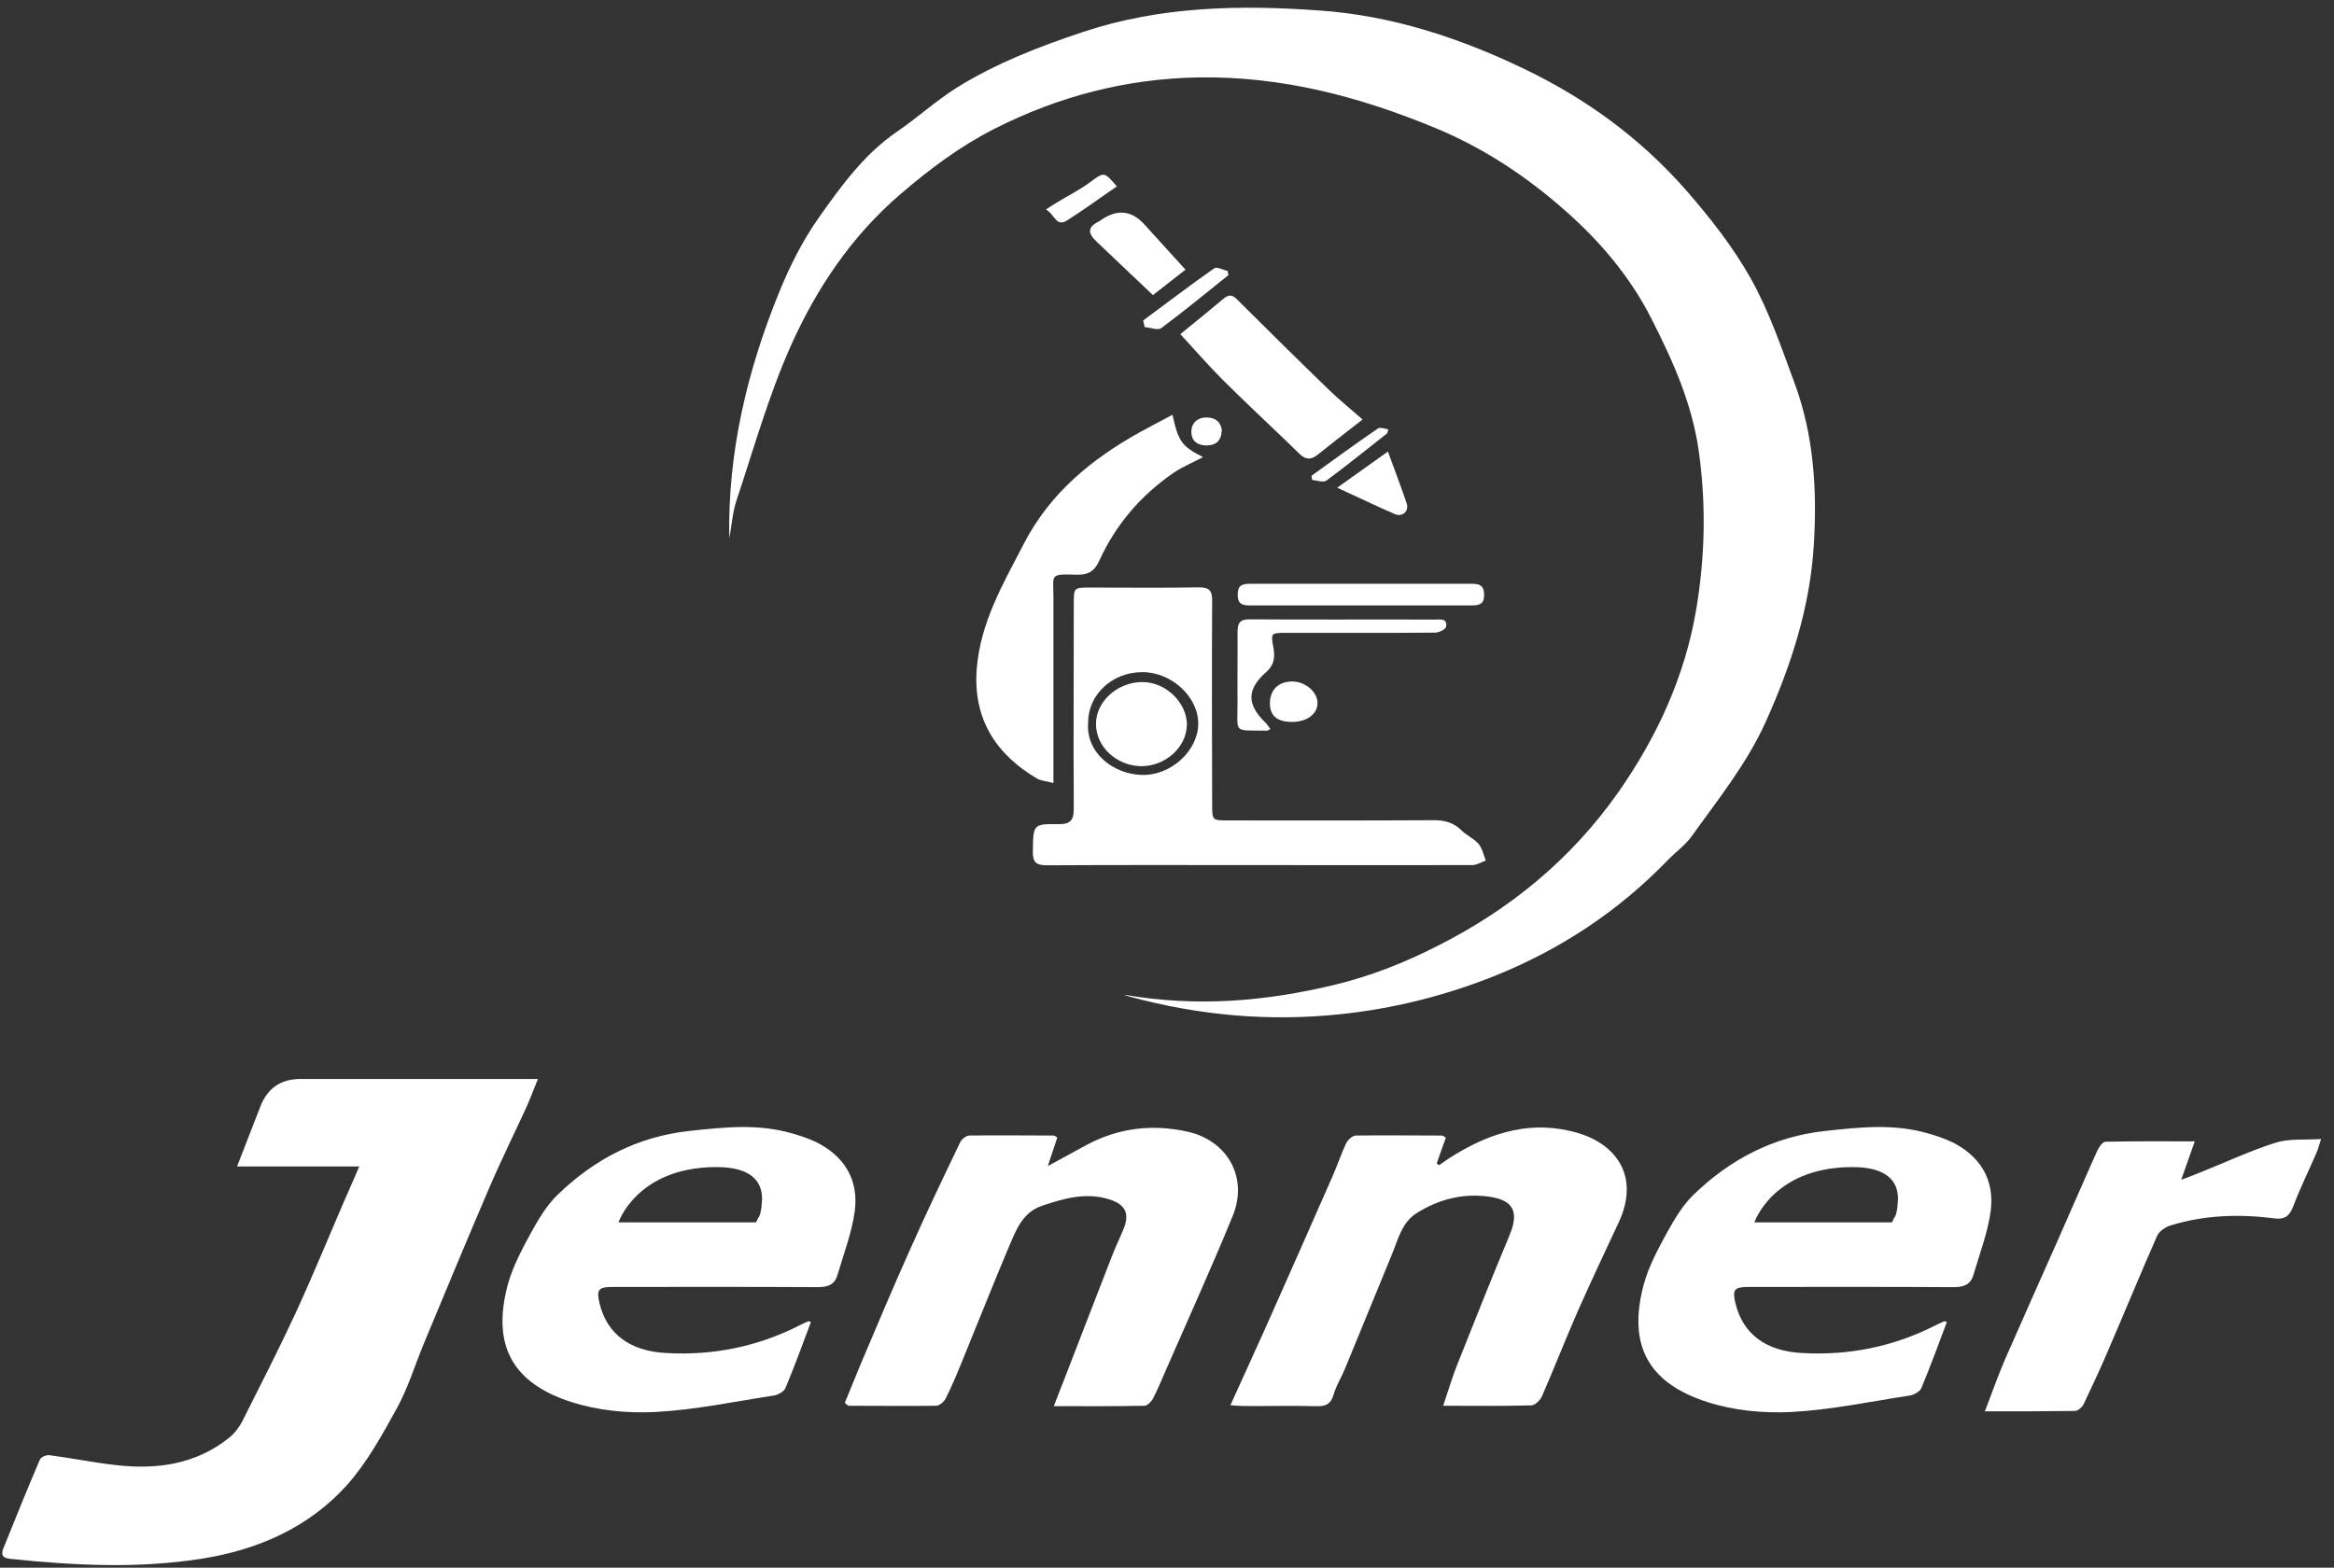
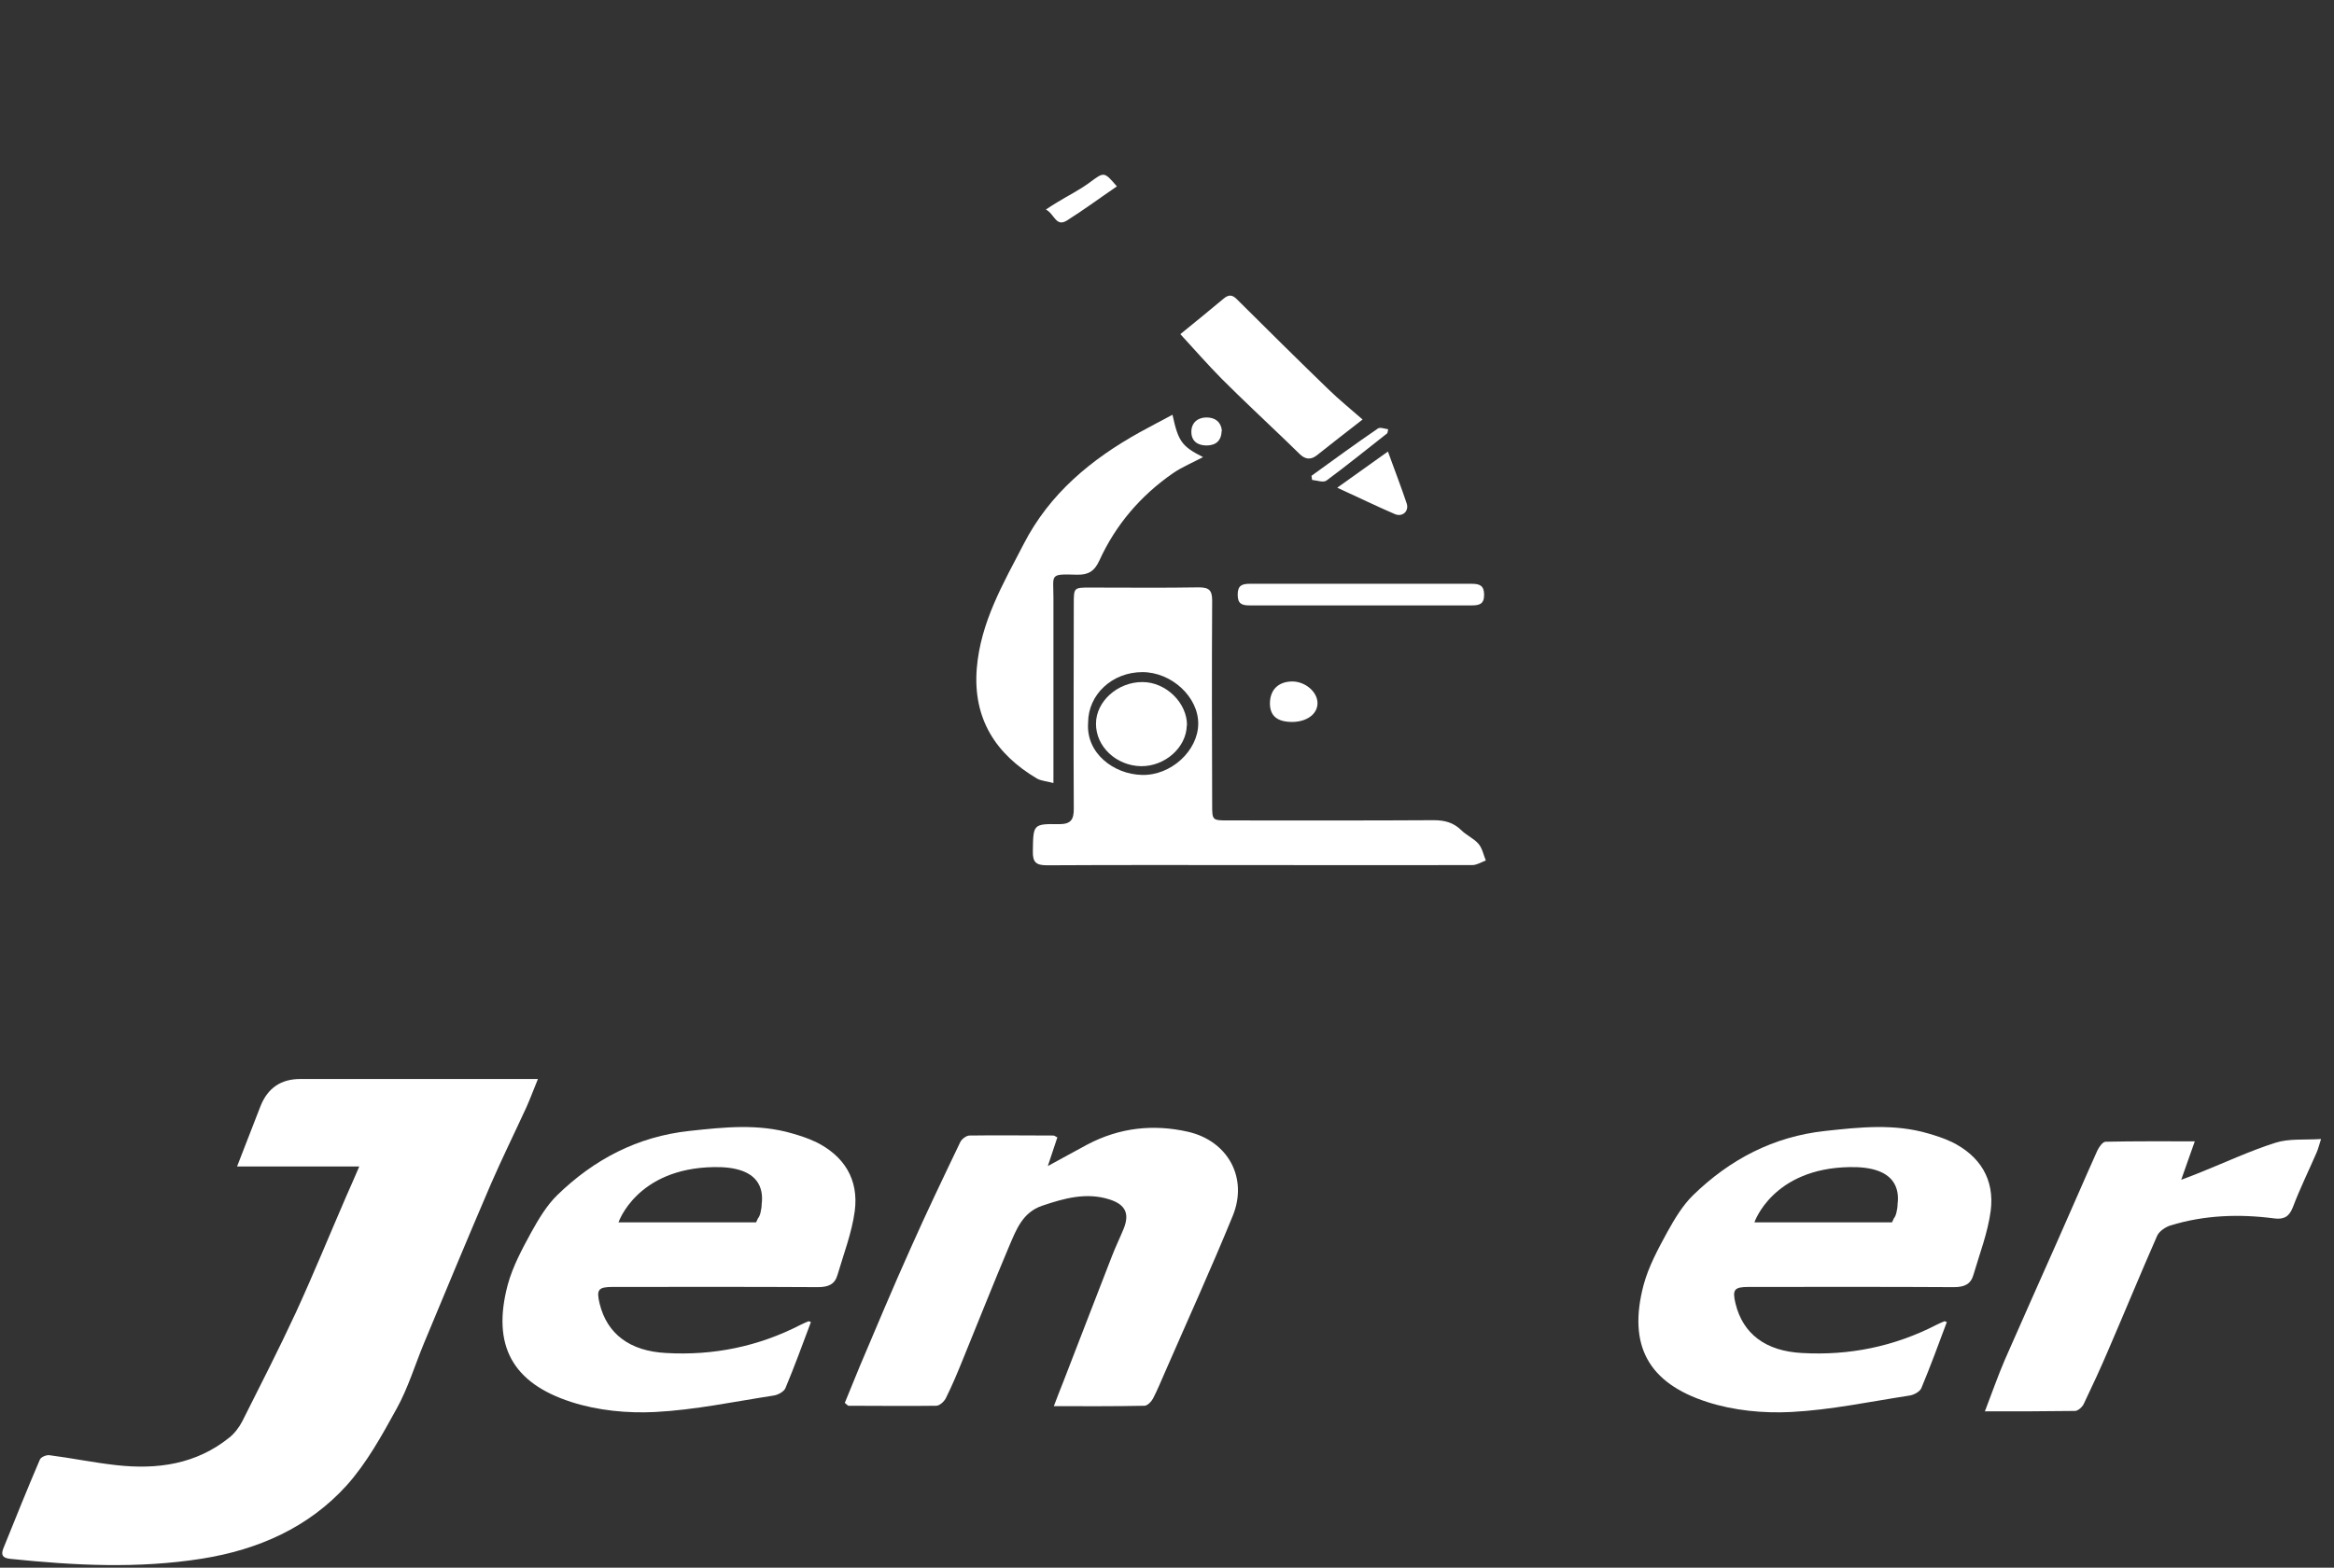
<svg xmlns="http://www.w3.org/2000/svg" width="128" height="86" viewBox="0 0 128 86" fill="none">
  <rect x="0" y="0" width="128" height="86" fill="#333333" stroke="none" />
-   <path d="M61.644 54.567C65.654 55.262 69.426 54.931 73.209 54.02C75.18 53.541 77.026 52.811 78.815 51.9C82.804 49.894 86.177 47.126 88.752 43.457C90.882 40.414 92.409 37.087 93.025 33.418C93.503 30.569 93.572 27.72 93.173 24.815C92.808 22.16 91.76 19.835 90.575 17.499C89.401 15.175 87.737 13.226 85.846 11.563C83.749 9.705 81.413 8.144 78.758 7.039C74.565 5.295 70.258 4.168 65.7 4.247C61.769 4.316 58.043 5.284 54.522 7.073C52.642 8.03 50.99 9.272 49.394 10.64C46.694 12.953 44.768 15.835 43.355 19.003C42.147 21.715 41.338 24.621 40.392 27.447C40.165 28.119 40.13 28.848 39.994 29.543C39.903 24.826 40.974 20.337 42.74 16.006C43.321 14.582 44.039 13.158 44.928 11.904C46.147 10.184 47.389 8.464 49.178 7.233C50.317 6.458 51.331 5.524 52.494 4.794C54.647 3.461 56.995 2.55 59.399 1.752C63.638 0.339 68.025 0.259 72.389 0.578C76.297 0.851 80.012 2.06 83.567 3.769C86.997 5.41 89.994 7.609 92.478 10.446C93.788 11.95 95.053 13.557 96.021 15.289C97.024 17.078 97.697 19.072 98.414 21.009C99.474 23.869 99.656 26.866 99.474 29.874C99.269 33.281 98.243 36.471 96.842 39.582C95.794 41.907 94.233 43.833 92.785 45.861C92.409 46.385 91.851 46.772 91.407 47.24C88.763 49.974 85.629 52.037 82.154 53.461C79.442 54.566 76.571 55.307 73.608 55.626C69.62 56.059 65.734 55.706 61.894 54.657C61.849 54.646 61.815 54.623 61.632 54.567H61.644Z" fill="white" />
  <path d="M19.713 63.989H13.001C13.468 62.781 13.879 61.721 14.289 60.673C14.684 59.685 15.409 59.191 16.465 59.191C20.533 59.191 24.59 59.191 28.657 59.191H29.501C29.261 59.773 29.079 60.274 28.863 60.753C28.213 62.166 27.529 63.556 26.914 64.969C25.672 67.863 24.464 70.769 23.256 73.675C22.755 74.882 22.379 76.147 21.752 77.275C20.943 78.745 20.111 80.261 19.006 81.491C16.91 83.804 14.152 85.012 11.087 85.502C7.577 86.061 4.068 85.878 0.558 85.513C0.136 85.468 0.045 85.297 0.182 84.944C0.843 83.314 1.492 81.685 2.188 80.067C2.245 79.93 2.541 79.805 2.712 79.828C3.942 79.987 5.15 80.238 6.381 80.374C8.626 80.625 10.756 80.329 12.579 78.859C12.864 78.631 13.115 78.3 13.286 77.97C14.289 75.976 15.303 73.993 16.237 71.977C17.194 69.891 18.06 67.772 18.972 65.664C19.2 65.14 19.439 64.616 19.713 63.966V63.989Z" fill="white" />
-   <path d="M67.478 77.083C68.139 75.613 68.766 74.268 69.37 72.912C70.612 70.121 71.854 67.318 73.084 64.515C73.347 63.922 73.552 63.295 73.825 62.714C73.916 62.532 74.167 62.304 74.338 62.293C75.922 62.27 77.494 62.293 79.078 62.293C79.135 62.293 79.192 62.35 79.294 62.407C79.124 62.874 78.953 63.352 78.793 63.819C78.839 63.853 78.873 63.888 78.918 63.922C79.181 63.74 79.443 63.546 79.716 63.386C81.835 62.076 84.08 61.426 86.542 62.156C88.593 62.76 89.971 64.503 88.763 67.079C88.011 68.685 87.248 70.303 86.53 71.921C85.858 73.46 85.243 75.032 84.57 76.582C84.479 76.798 84.194 77.083 83.989 77.095C82.417 77.14 80.833 77.117 79.146 77.117C79.42 76.308 79.636 75.567 79.921 74.85C80.856 72.491 81.801 70.121 82.781 67.773C83.317 66.486 83.021 65.836 81.642 65.643C80.229 65.449 78.896 65.791 77.699 66.543C76.879 67.055 76.674 67.99 76.332 68.822C75.477 70.896 74.623 72.981 73.768 75.066C73.574 75.545 73.29 75.989 73.141 76.49C72.993 77.003 72.743 77.151 72.23 77.14C70.874 77.106 69.518 77.14 68.162 77.129C67.968 77.129 67.775 77.106 67.467 77.083H67.478Z" fill="white" />
  <path d="M46.33 76.957C46.592 76.307 46.866 75.635 47.151 74.951C48.074 72.775 48.985 70.598 49.954 68.445C50.82 66.496 51.743 64.571 52.666 62.645C52.745 62.486 52.996 62.292 53.167 62.292C54.705 62.269 56.232 62.292 57.77 62.292C57.827 62.292 57.884 62.349 57.987 62.394C57.827 62.873 57.668 63.352 57.463 63.967C58.283 63.523 58.955 63.147 59.639 62.782C61.394 61.859 63.24 61.653 65.154 62.086C67.342 62.588 68.459 64.616 67.604 66.702C66.43 69.573 65.143 72.399 63.901 75.248C63.684 75.738 63.479 76.25 63.228 76.729C63.137 76.9 62.921 77.116 62.761 77.116C61.166 77.15 59.559 77.139 57.793 77.139C57.998 76.603 58.158 76.182 58.329 75.76C59.218 73.47 60.095 71.179 60.984 68.9C61.177 68.399 61.417 67.909 61.622 67.408C61.952 66.588 61.736 66.086 60.858 65.801C59.582 65.391 58.363 65.733 57.155 66.143C56.073 66.508 55.731 67.465 55.343 68.365C54.466 70.439 53.645 72.524 52.791 74.609C52.506 75.316 52.21 76.022 51.868 76.706C51.777 76.888 51.526 77.116 51.344 77.116C49.737 77.139 48.142 77.116 46.535 77.116C46.501 77.116 46.467 77.07 46.342 76.968L46.33 76.957Z" fill="white" />
  <path d="M69.075 47.456C65.189 47.456 61.303 47.444 57.418 47.467C56.825 47.467 56.632 47.307 56.643 46.703C56.666 45.222 56.643 45.188 58.09 45.211C58.74 45.211 58.888 44.949 58.888 44.368C58.865 40.619 58.888 36.87 58.888 33.133C58.888 32.232 58.888 32.232 59.788 32.232C61.771 32.232 63.765 32.255 65.748 32.221C66.317 32.221 66.477 32.392 66.477 32.95C66.454 36.676 66.465 40.402 66.477 44.128C66.477 45.006 66.477 45.006 67.377 45.006C71.126 45.006 74.875 45.017 78.624 44.994C79.227 44.994 79.706 45.119 80.139 45.541C80.424 45.826 80.834 45.997 81.085 46.293C81.29 46.533 81.358 46.897 81.484 47.205C81.233 47.296 80.994 47.456 80.743 47.456C76.857 47.467 72.972 47.456 69.086 47.456H69.075ZM59.674 39.65C59.549 41.325 61.087 42.476 62.625 42.51C64.209 42.556 65.702 41.189 65.713 39.707C65.725 38.237 64.255 36.87 62.648 36.87C60.996 36.87 59.674 38.101 59.674 39.639V39.65Z" fill="white" />
  <path d="M120.374 62.587C120.123 63.282 119.918 63.886 119.622 64.718C120.089 64.547 120.374 64.433 120.658 64.319C122.026 63.772 123.382 63.134 124.783 62.69C125.524 62.45 126.367 62.541 127.29 62.484C127.176 62.838 127.131 63.032 127.051 63.214C126.618 64.216 126.128 65.208 125.741 66.233C125.535 66.757 125.239 66.906 124.715 66.838C122.801 66.587 120.886 66.655 119.029 67.225C118.744 67.316 118.414 67.544 118.3 67.794C117.388 69.868 116.522 71.976 115.622 74.062C115.2 75.053 114.745 76.033 114.277 77.013C114.198 77.183 113.97 77.388 113.81 77.4C112.192 77.423 110.574 77.423 108.854 77.423C109.241 76.42 109.56 75.497 109.947 74.597C110.893 72.432 111.862 70.278 112.819 68.113C113.56 66.45 114.277 64.775 115.018 63.123C115.109 62.929 115.314 62.632 115.474 62.632C117.069 62.598 118.664 62.61 120.362 62.61L120.374 62.587Z" fill="white" />
  <path d="M57.772 42.955C57.395 42.852 57.099 42.841 56.86 42.704C54.615 41.371 53.35 39.434 53.567 36.676C53.772 34.136 55.014 32.016 56.142 29.84C57.566 27.071 59.845 25.191 62.512 23.709C63.093 23.39 63.685 23.082 64.301 22.752C64.62 24.222 64.813 24.484 65.976 25.076C65.417 25.373 64.836 25.612 64.335 25.954C62.557 27.185 61.19 28.78 60.29 30.751C60.016 31.344 59.686 31.538 59.059 31.526C57.532 31.48 57.772 31.503 57.772 32.78C57.772 35.89 57.772 39.012 57.772 42.123C57.772 42.362 57.772 42.602 57.772 42.966V42.955Z" fill="white" />
  <path d="M64.732 18.33C65.53 17.681 66.316 17.043 67.091 16.393C67.376 16.154 67.57 16.154 67.832 16.416C69.495 18.069 71.159 19.72 72.845 21.35C73.427 21.919 74.065 22.432 74.726 23.013C73.825 23.708 73.016 24.346 72.207 24.985C71.854 25.258 71.546 25.179 71.262 24.894C70.999 24.643 70.749 24.392 70.487 24.142C69.325 23.025 68.151 21.931 67.011 20.792C66.225 19.994 65.484 19.151 64.732 18.33Z" fill="white" />
-   <path d="M69.645 40.003C69.542 40.06 69.531 40.082 69.508 40.082C67.571 40.048 67.878 40.288 67.867 38.487C67.856 37.222 67.878 35.958 67.867 34.693C67.867 34.191 67.981 33.964 68.551 33.975C71.935 33.998 75.319 33.975 78.703 33.987C78.977 33.987 79.387 33.907 79.307 34.374C79.284 34.522 78.931 34.693 78.726 34.704C75.991 34.727 73.268 34.716 70.533 34.716C69.69 34.716 69.69 34.739 69.838 35.536C69.918 36.015 69.895 36.459 69.474 36.835C68.357 37.815 68.357 38.636 69.417 39.661C69.508 39.752 69.576 39.866 69.679 40.003H69.645Z" fill="white" />
  <path d="M74.623 33.211C72.594 33.211 70.566 33.211 68.538 33.211C68.093 33.211 67.877 33.119 67.877 32.618C67.877 32.105 68.128 32.025 68.549 32.025C72.606 32.025 76.662 32.025 80.719 32.025C81.152 32.025 81.391 32.128 81.391 32.63C81.391 33.142 81.129 33.211 80.707 33.211C78.679 33.211 76.651 33.211 74.623 33.211Z" fill="white" />
-   <path d="M65.008 14.798C64.404 15.265 63.823 15.721 63.23 16.188C62.17 15.185 61.134 14.206 60.097 13.214C59.675 12.816 59.641 12.462 60.211 12.177C60.313 12.132 60.404 12.052 60.495 11.995C61.331 11.471 62.079 11.57 62.74 12.291C63.481 13.1 64.222 13.92 65.019 14.798H65.008Z" fill="white" />
  <path d="M73.336 26.753C74.327 26.046 75.193 25.43 76.116 24.77C76.492 25.806 76.834 26.695 77.142 27.607C77.29 28.04 76.914 28.382 76.492 28.2C75.49 27.767 74.498 27.288 73.336 26.753Z" fill="white" />
-   <path d="M62.693 17.579C63.992 16.622 65.269 15.642 66.59 14.719C66.727 14.616 67.08 14.81 67.331 14.867L67.365 15.095C66.146 16.075 64.938 17.066 63.685 18C63.502 18.137 63.081 17.966 62.773 17.944C62.75 17.83 62.727 17.704 62.693 17.59V17.579Z" fill="white" />
  <path d="M70.875 39.604C70.055 39.604 69.656 39.285 69.644 38.602C69.644 37.85 70.089 37.394 70.864 37.383C71.593 37.383 72.265 37.964 72.254 38.591C72.243 39.172 71.673 39.593 70.886 39.604H70.875Z" fill="white" />
  <path d="M61.245 10.229C60.311 10.867 59.433 11.517 58.51 12.098C57.906 12.474 57.827 11.733 57.359 11.494C57.61 11.334 57.781 11.209 57.963 11.107C58.556 10.742 59.183 10.434 59.741 10.024C60.561 9.42 60.538 9.397 61.256 10.229H61.245Z" fill="white" />
  <path d="M76.083 23.765C74.978 24.631 73.884 25.52 72.744 26.363C72.573 26.488 72.22 26.351 71.958 26.328L71.924 26.101C73.132 25.224 74.34 24.346 75.57 23.503C75.695 23.423 75.946 23.525 76.129 23.548C76.117 23.616 76.106 23.696 76.083 23.765Z" fill="white" />
  <path d="M67 23.629C66.977 24.188 66.681 24.427 66.179 24.438C65.678 24.438 65.336 24.199 65.336 23.687C65.336 23.185 65.689 22.9 66.168 22.9C66.646 22.9 66.965 23.151 67.011 23.629H67Z" fill="white" />
  <path d="M65.085 39.797C65.062 41.005 63.889 42.043 62.578 42.031C61.211 42.008 60.094 40.949 60.106 39.695C60.106 38.476 61.302 37.405 62.658 37.416C63.946 37.416 65.119 38.567 65.096 39.809L65.085 39.797Z" fill="white" />
  <path d="M41.465 64.742C41.465 64.742 41.465 64.743 41.476 64.754C41.476 64.754 41.476 64.753 41.465 64.742Z" fill="white" />
  <path d="M44.711 62.633C44.312 62.439 43.879 62.303 43.446 62.177C41.577 61.63 39.697 61.835 37.806 62.04C34.957 62.348 32.576 63.602 30.559 65.562C29.978 66.131 29.533 66.883 29.134 67.601C28.633 68.524 28.12 69.47 27.847 70.473C26.958 73.811 28.109 75.874 31.334 76.911C32.781 77.378 34.41 77.537 35.937 77.458C38.113 77.344 40.267 76.888 42.421 76.557C42.66 76.523 42.979 76.352 43.07 76.159C43.571 74.962 44.016 73.743 44.472 72.524C44.392 72.501 44.358 72.478 44.346 72.478C44.198 72.535 44.061 72.603 43.913 72.672C41.589 73.868 39.127 74.37 36.529 74.222C34.547 74.119 33.293 73.184 32.883 71.509C32.701 70.746 32.803 70.598 33.612 70.598C37.361 70.598 41.11 70.586 44.859 70.609C45.417 70.609 45.782 70.461 45.93 69.937C46.272 68.775 46.716 67.624 46.876 66.439C47.104 64.696 46.295 63.397 44.7 62.622L44.711 62.633ZM41.714 66.496C41.68 66.644 41.634 66.758 41.566 66.838C41.509 66.975 41.463 67.054 41.463 67.054H33.92C33.92 67.054 34.911 64.092 39.15 64.023C40.415 64.001 41.11 64.308 41.463 64.741C41.463 64.741 41.463 64.741 41.475 64.753C41.782 65.14 41.828 65.63 41.771 66.051C41.771 66.199 41.748 66.348 41.714 66.485V66.496Z" fill="white" />
  <path d="M107.006 62.633C106.607 62.439 106.174 62.303 105.741 62.177C103.872 61.63 101.992 61.835 100.101 62.04C97.252 62.348 94.871 63.602 92.854 65.562C92.272 66.131 91.828 66.883 91.429 67.601C90.928 68.524 90.415 69.47 90.142 70.473C89.253 73.811 90.404 75.874 93.629 76.911C95.076 77.378 96.705 77.537 98.232 77.458C100.408 77.344 102.562 76.888 104.715 76.557C104.955 76.523 105.274 76.352 105.365 76.159C105.866 74.962 106.311 73.743 106.767 72.524C106.687 72.501 106.653 72.478 106.641 72.478C106.493 72.535 106.356 72.603 106.208 72.672C103.884 73.868 101.422 74.37 98.824 74.222C96.842 74.119 95.588 73.184 95.178 71.509C94.996 70.746 95.098 70.598 95.907 70.598C99.656 70.598 103.405 70.586 107.154 70.609C107.712 70.609 108.077 70.461 108.225 69.937C108.567 68.775 109.011 67.624 109.171 66.439C109.399 64.696 108.59 63.397 106.994 62.622L107.006 62.633ZM104.009 66.496C103.975 66.644 103.929 66.758 103.861 66.838C103.804 66.975 103.758 67.054 103.758 67.054H96.215C96.215 67.054 97.206 64.092 101.445 64.023C102.71 64.001 103.405 64.308 103.758 64.741C103.758 64.741 103.758 64.741 103.77 64.753C104.077 65.14 104.123 65.63 104.066 66.051C104.066 66.199 104.043 66.348 104.009 66.485V66.496Z" fill="white" />
</svg>